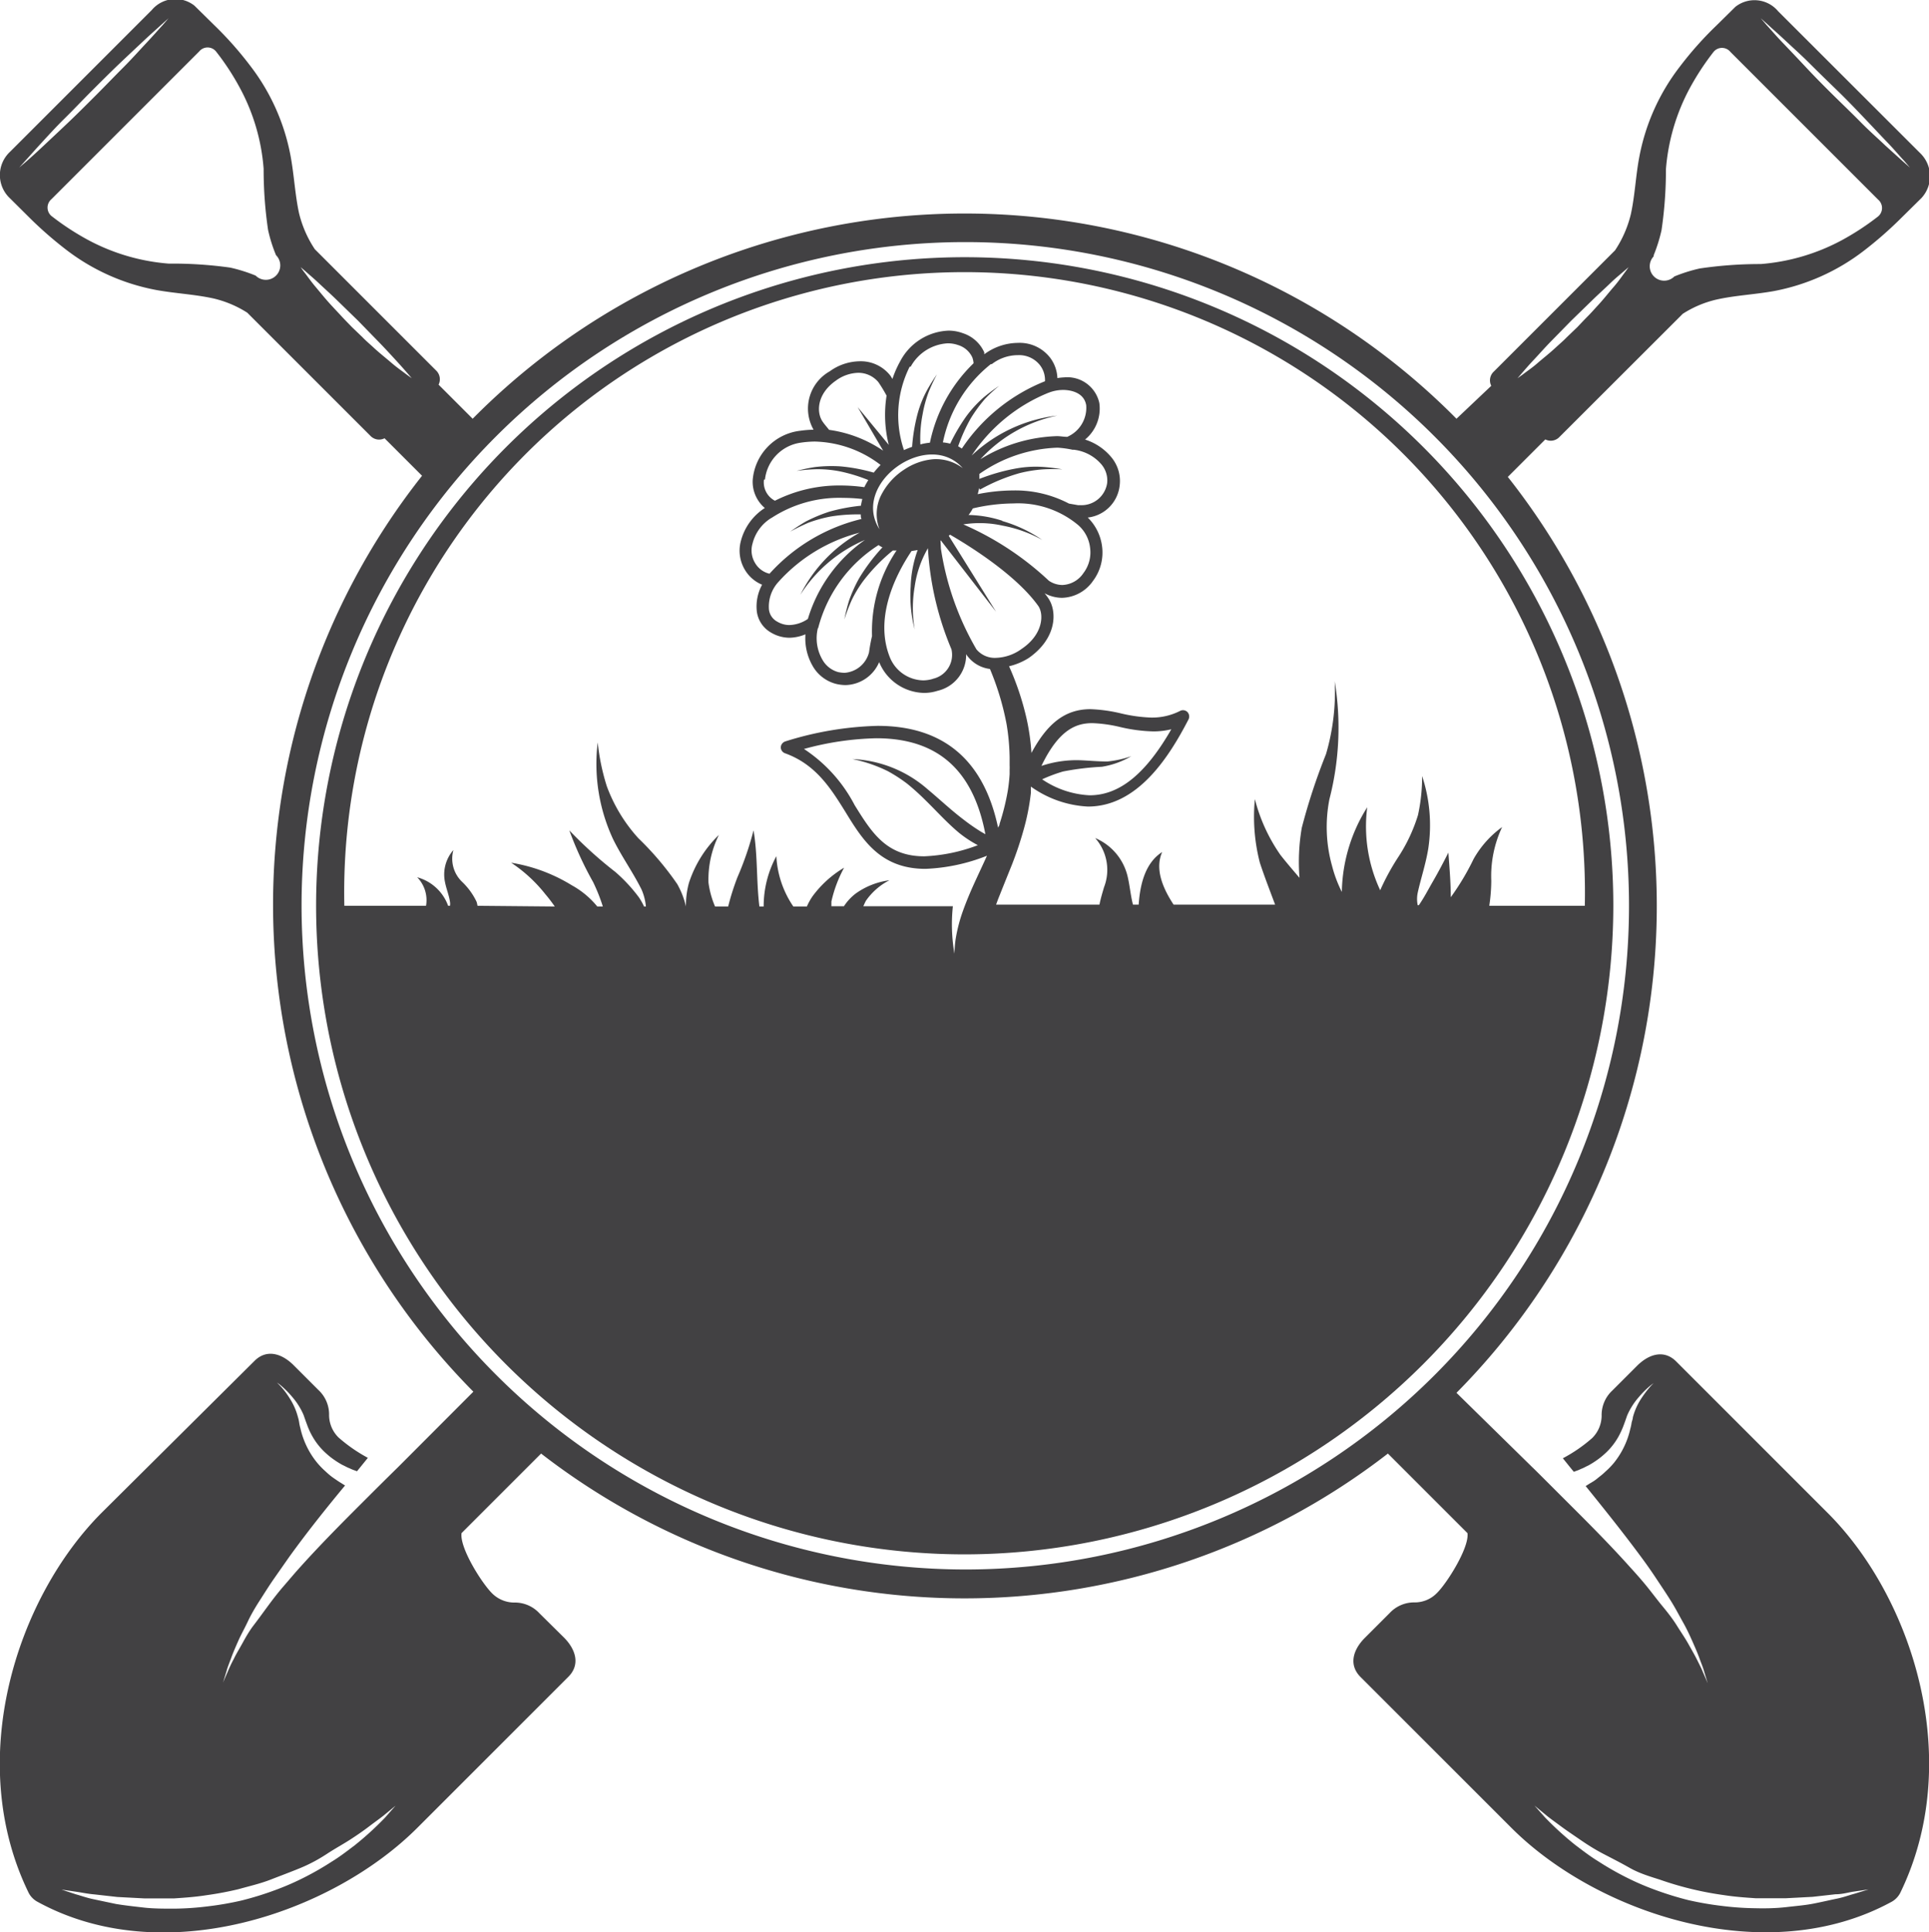
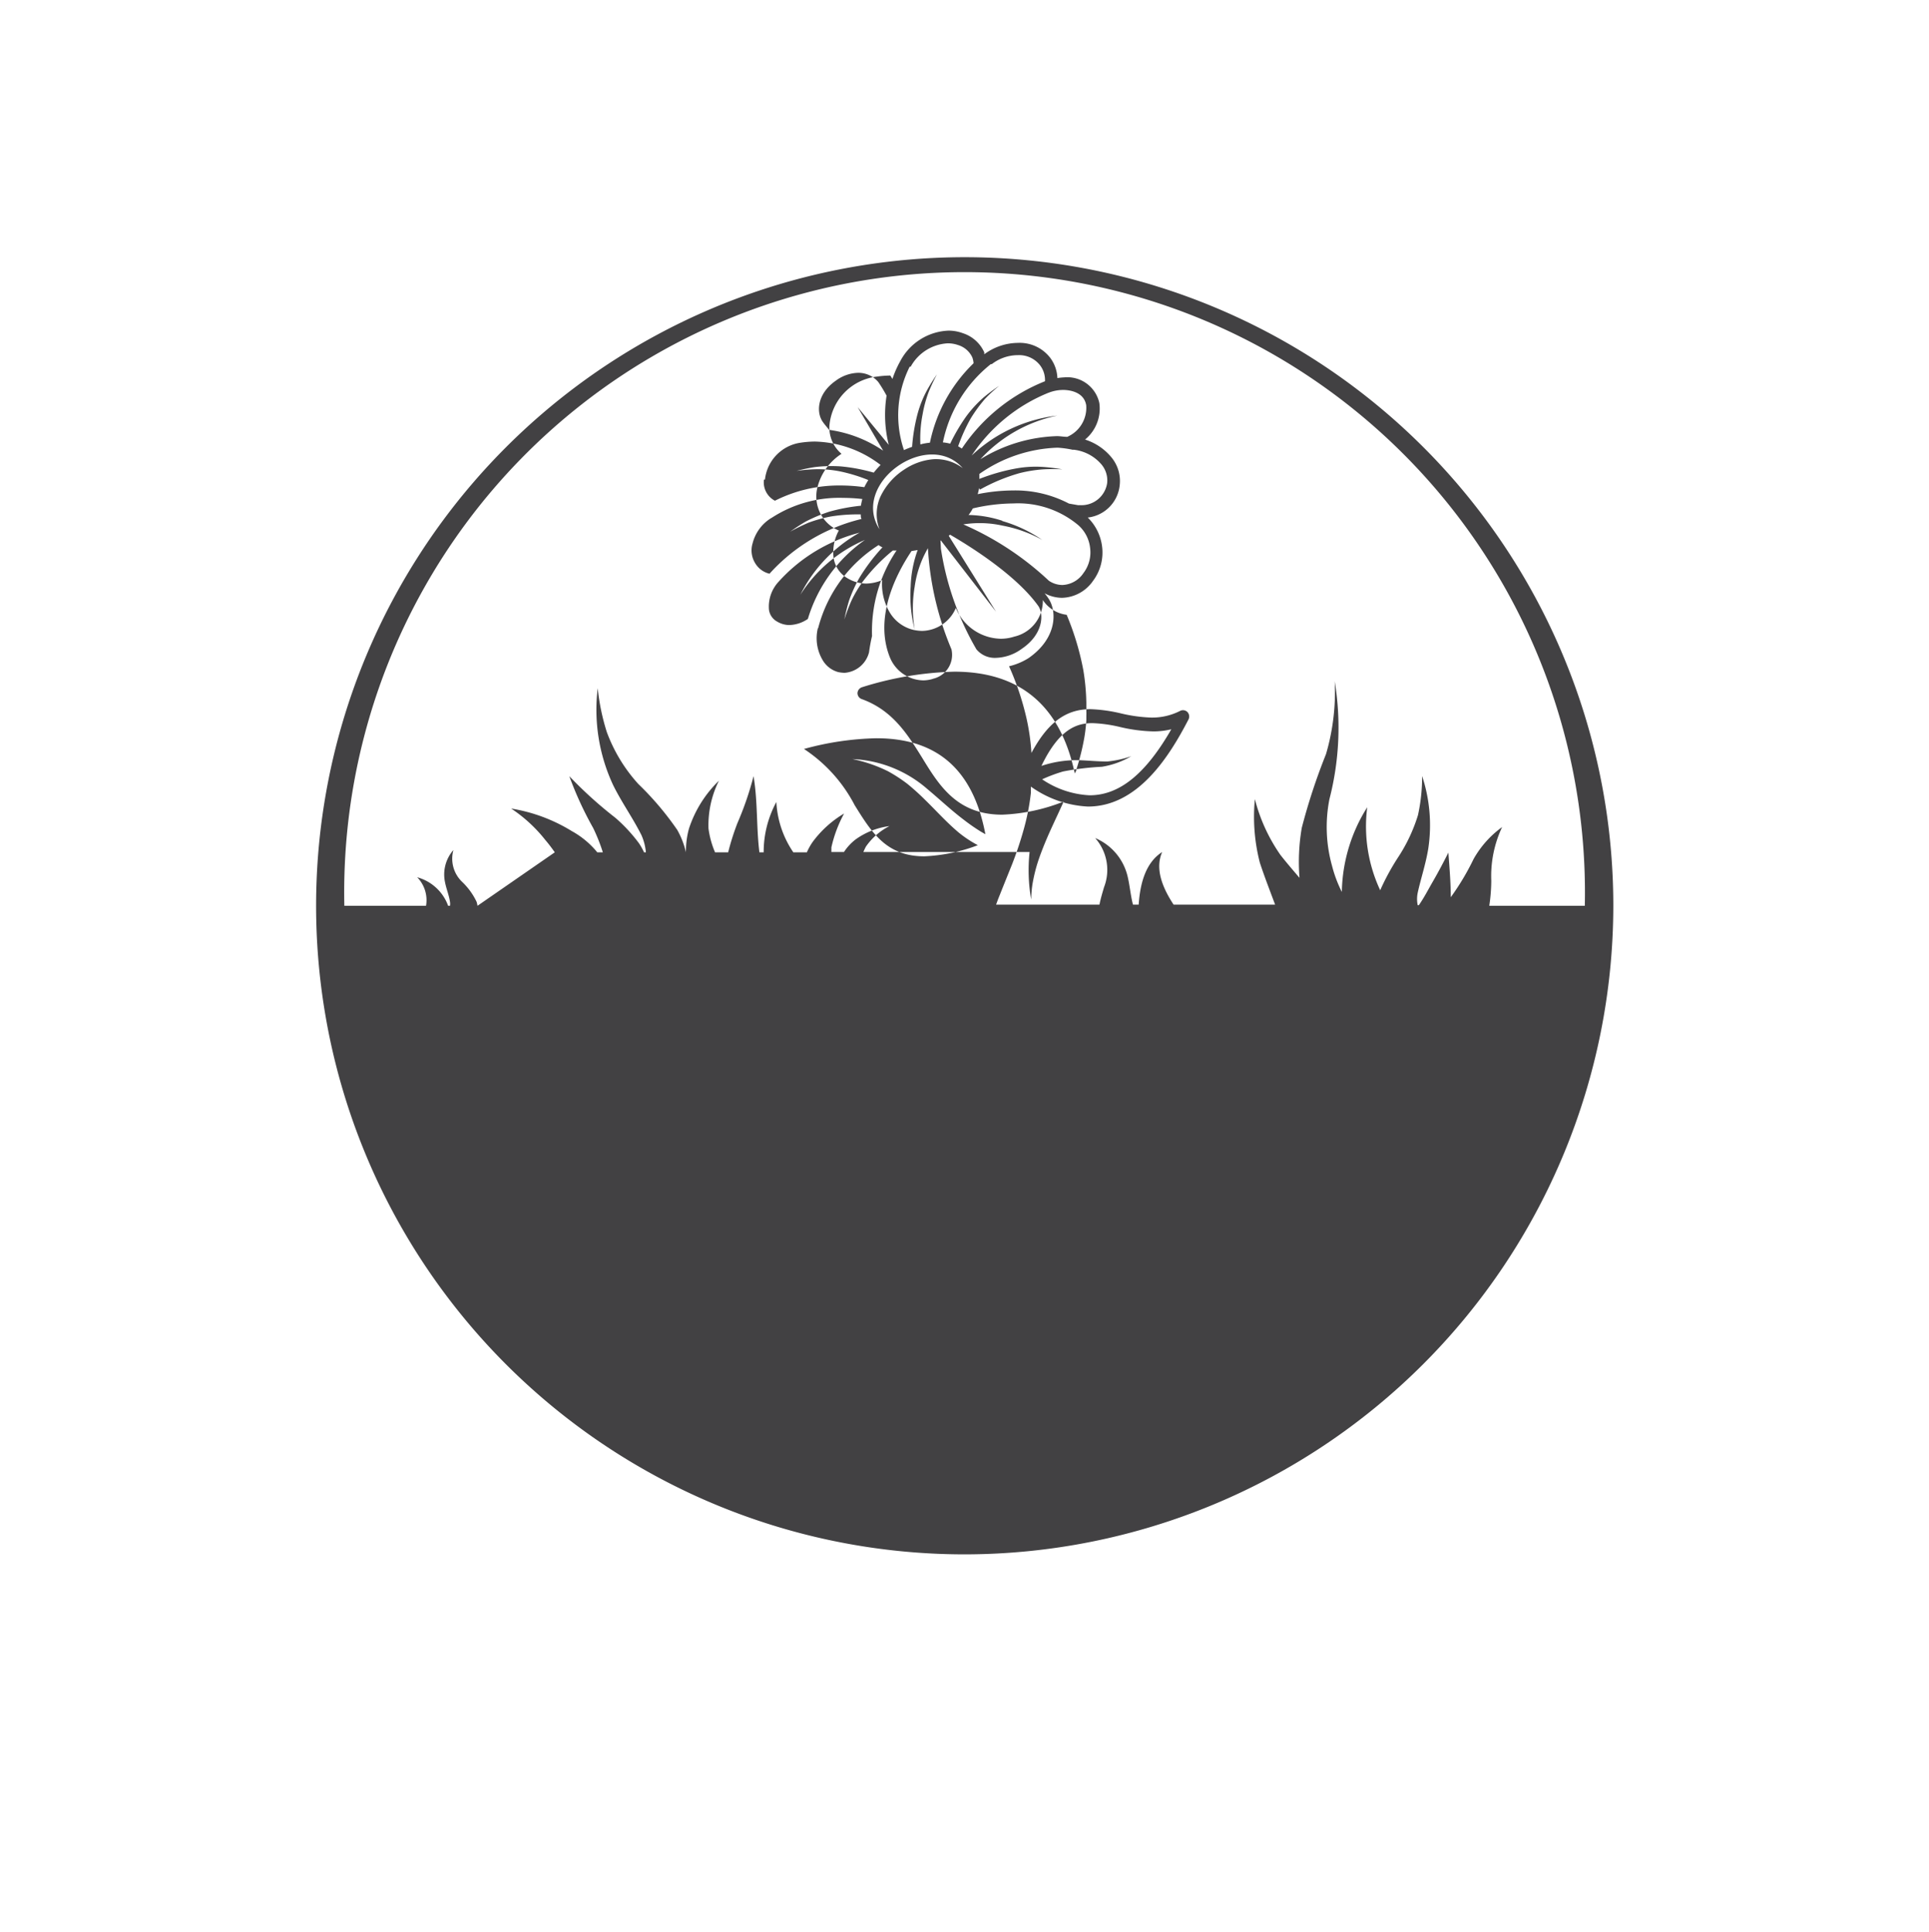
<svg xmlns="http://www.w3.org/2000/svg" id="Emblems" viewBox="0 0 135.29 135.53">
  <defs>
    <style>.cls-1{fill:#424143;}</style>
  </defs>
-   <path class="cls-1" d="M403,394.93l-10.59-10.59c-.84-.84-1.9-.54-2.75.31l-1.73,1.73a2.34,2.34,0,0,0-.75,1.78,2.23,2.23,0,0,1-.66,1.55,10.49,10.49,0,0,1-2.06,1.42c.22.27.47.59.77.95l.13-.05a2.93,2.93,0,0,0,.39-.16c.15-.05.31-.15.49-.23a5.92,5.92,0,0,0,.55-.34,5.16,5.16,0,0,0,.55-.43,4.71,4.71,0,0,0,1-1.22,6.27,6.27,0,0,0,.35-.74l.14-.38.14-.4a4.86,4.86,0,0,1,.81-1.28,6.58,6.58,0,0,1,.74-.75,3.89,3.89,0,0,1,.31-.24s-.11.1-.27.28a7.71,7.71,0,0,0-.62.83,4.5,4.5,0,0,0-.57,1.29c0,.12-.07.27-.09.39a3.15,3.15,0,0,1-.09.42,5.84,5.84,0,0,1-1.17,2.41,5.6,5.6,0,0,1-.59.6c-.19.19-.39.33-.57.48s-.36.25-.53.35l-.27.17c1.13,1.4,2.56,3.17,3.91,5,.37.5.72,1,1.07,1.53s.67,1,1,1.53.57,1,.84,1.48.48.93.67,1.36.36.82.49,1.18.26.66.33.93l.25.82s-.12-.29-.34-.79c-.1-.25-.25-.54-.42-.88s-.38-.7-.61-1.11-.51-.81-.79-1.26-.62-.89-1-1.35-.72-.92-1.1-1.39-.79-.93-1.21-1.39c-1.64-1.83-3.41-3.57-4.72-4.88s-2-2-2.08-2.07h0L377,386.54a48.54,48.54,0,0,0,3.6-64.24l2.63-2.63a.84.84,0,0,0,1-.18l8.64-8.63a7.48,7.48,0,0,1,2.37-1c1.29-.29,2.65-.35,4-.59a14.83,14.83,0,0,0,6.34-2.84,27.06,27.06,0,0,0,2.49-2.17l1.54-1.52a2.25,2.25,0,0,0-.1-3.16l-9.95-9.94a2.16,2.16,0,0,0-3-.31l-1.35,1.33a24.79,24.79,0,0,0-2.55,2.87,14.83,14.83,0,0,0-2.84,6.34c-.25,1.31-.3,2.66-.59,4a7.92,7.92,0,0,1-1.11,2.54l-8.5,8.5a.84.84,0,0,0-.18,1L377,318.22a48.54,48.54,0,0,0-69,0l-2.39-2.39a.85.85,0,0,0-.18-1l-8.5-8.5a7.92,7.92,0,0,1-1.11-2.54c-.28-1.3-.34-2.65-.59-4a14.83,14.83,0,0,0-2.84-6.34,24.79,24.79,0,0,0-2.55-2.87l-1.35-1.33a2.16,2.16,0,0,0-3,.31l-9.94,9.94a2.23,2.23,0,0,0-.1,3.16l1.53,1.52a27.06,27.06,0,0,0,2.49,2.17,14.83,14.83,0,0,0,6.34,2.84c1.31.24,2.67.3,4,.59a7.63,7.63,0,0,1,2.38,1l8.63,8.63a.84.84,0,0,0,1,.18l2.63,2.63a48.54,48.54,0,0,0,3.6,64.24l-5.28,5.29h0c-.09.09-.85.83-2.09,2.07s-3.07,3.05-4.72,4.88c-.42.46-.81.93-1.21,1.39s-.76.93-1.1,1.39-.67.92-1,1.35-.57.86-.79,1.26-.45.77-.61,1.11a9.41,9.41,0,0,0-.42.88c-.22.5-.34.79-.34.79l.25-.82c.07-.27.2-.57.33-.93s.3-.75.49-1.18.44-.87.67-1.36.53-1,.84-1.48.63-1,1-1.53.7-1,1.07-1.53c1.35-1.87,2.78-3.64,3.91-5l-.27-.17c-.17-.1-.34-.22-.53-.35s-.38-.29-.58-.48a5.54,5.54,0,0,1-.58-.6,5.76,5.76,0,0,1-.91-1.56,5.52,5.52,0,0,1-.26-.85,3.15,3.15,0,0,1-.09-.42,2.74,2.74,0,0,0-.09-.39,4.5,4.5,0,0,0-.57-1.29,5.73,5.73,0,0,0-.62-.83l-.27-.28a3.89,3.89,0,0,1,.31.24,6.58,6.58,0,0,1,.74.75,4.86,4.86,0,0,1,.81,1.28l.14.4.14.38a5,5,0,0,0,.35.74,4.71,4.71,0,0,0,1,1.22,5.16,5.16,0,0,0,.55.43,5.92,5.92,0,0,0,.55.34c.18.08.34.18.49.23a2.93,2.93,0,0,0,.39.16l.14.05.76-.94a10.91,10.91,0,0,1-2.06-1.43,2.23,2.23,0,0,1-.66-1.55,2.34,2.34,0,0,0-.75-1.78l-1.73-1.73c-.85-.85-1.91-1.15-2.75-.31L282,394.93c-6,6-9.67,17.39-5.14,26.68a1.5,1.5,0,0,0,.57.6c8.83,4.88,20.67.86,26.69-5.16l10.59-10.59c.84-.84.54-1.9-.3-2.75L312.68,402a2.34,2.34,0,0,0-1.78-.75,2.21,2.21,0,0,1-1.55-.66c-.71-.71-2.27-3.17-2.13-4.21l5.58-5.58a48.49,48.49,0,0,0,59.39,0l5.58,5.58c.14,1-1.42,3.49-2.14,4.2a2.17,2.17,0,0,1-1.54.66,2.34,2.34,0,0,0-1.78.75l-1.73,1.73c-.85.85-1.15,1.91-.31,2.75l10.59,10.59c6,6,17.86,10,26.69,5.16a1.5,1.5,0,0,0,.57-.6C412.65,412.32,409,400.9,403,394.93Zm-21.72-79.55.31-.36c.2-.23.48-.56.83-.93s.75-.83,1.2-1.29l1.42-1.45,1.45-1.41c.46-.45.91-.85,1.28-1.21s.71-.63.94-.83l.36-.31s-.1.15-.28.39-.43.61-.77,1-.71.87-1.15,1.34c-.22.24-.44.49-.68.73s-.47.49-.71.74l-.74.71c-.24.25-.49.46-.73.68-.47.44-.95.81-1.34,1.15s-.76.58-1,.77Zm17.54-24.82c.29.27.73.65,1.24,1.13s1.1,1,1.72,1.62,1.28,1.26,1.95,1.91,1.3,1.31,1.9,1.94,1.15,1.22,1.63,1.72.85.95,1.13,1.24l.41.48-.48-.42-1.24-1.12c-.5-.48-1.1-1-1.72-1.63s-1.28-1.26-1.94-1.91-1.31-1.31-1.9-1.94-1.15-1.22-1.63-1.72-.86-.95-1.13-1.24l-.42-.49Zm-8,16.22a11.19,11.19,0,0,0,.56-1.78,29,29,0,0,0,.31-4.28,14.33,14.33,0,0,1,1.68-5.7,18.37,18.37,0,0,1,1.66-2.53.76.76,0,0,1,1.18,0l10.36,10.36a.77.77,0,0,1,0,1.18,18.37,18.37,0,0,1-2.53,1.66,14.38,14.38,0,0,1-5.7,1.68,29,29,0,0,0-4.28.31,11.19,11.19,0,0,0-1.78.56,1,1,0,0,1-1.43-1.43Zm-88.48,7.55c-.39-.34-.87-.71-1.34-1.15-.24-.22-.49-.43-.73-.68l-.74-.71c-.24-.25-.48-.49-.71-.74s-.46-.49-.68-.73c-.44-.47-.82-.95-1.15-1.34s-.58-.76-.77-1-.28-.39-.28-.39l.36.31c.22.2.56.48.93.83s.83.76,1.29,1.21l1.45,1.41,1.41,1.45c.45.46.86.91,1.21,1.29s.63.7.83.93l.31.36-.39-.28C303.1,314.91,302.74,314.67,302.34,314.33Zm-25.65-14.15-.49.42.43-.48c.27-.29.65-.73,1.12-1.24s1-1.1,1.63-1.72,1.26-1.29,1.91-1.94,1.31-1.31,1.94-1.91,1.22-1.15,1.72-1.62.95-.86,1.24-1.13l.48-.43-.42.49c-.27.29-.65.73-1.13,1.24s-1,1.1-1.62,1.72-1.26,1.29-1.91,1.94-1.31,1.31-1.94,1.91-1.22,1.15-1.73,1.63S277,299.91,276.69,300.18Zm10,7.16a14.33,14.33,0,0,1-5.7-1.68,18.37,18.37,0,0,1-2.53-1.66.77.77,0,0,1,0-1.18l10.36-10.36a.76.76,0,0,1,1.18,0,17.49,17.49,0,0,1,1.66,2.53,14.17,14.17,0,0,1,1.68,5.7,29,29,0,0,0,.31,4.28,10.26,10.26,0,0,0,.56,1.78,1,1,0,0,1-1.43,1.43,11.19,11.19,0,0,0-1.78-.56A29,29,0,0,0,286.68,307.34Zm15.16,109a22,22,0,0,1-2.14,1.95c-.48.36-1,.77-1.59,1.13a20.89,20.89,0,0,1-1.89,1.09,18.9,18.9,0,0,1-2.14.93,22.08,22.08,0,0,1-2.31.71,21.76,21.76,0,0,1-2.37.41,20.74,20.74,0,0,1-2.33.16c-.75,0-1.48,0-2.17-.08s-1.34-.15-1.93-.25l-1.61-.34c-.47-.1-.87-.25-1.21-.34l-1-.33,1.08.16c.35.05.76.14,1.24.18l1.6.18,1.9.1h1c.35,0,.71,0,1.08,0,.73-.05,1.48-.1,2.24-.22a23,23,0,0,0,2.29-.43c.74-.21,1.5-.38,2.22-.66s1.42-.54,2.1-.82,1.3-.62,1.88-1,1.12-.67,1.63-1,.94-.63,1.32-.92.72-.53,1-.75l.85-.7ZM296,352.38a46.55,46.55,0,1,1,46.55,46.55A46.6,46.6,0,0,1,296,352.38Zm108.89,69.3c-.34.09-.73.24-1.22.34s-1,.22-1.6.34-1.24.17-1.93.25-1.42.1-2.17.08a20.9,20.9,0,0,1-2.33-.16,22.36,22.36,0,0,1-2.38-.41,22.66,22.66,0,0,1-2.3-.71,18.9,18.9,0,0,1-2.14-.93,20.89,20.89,0,0,1-1.89-1.09c-.59-.36-1.11-.77-1.59-1.13a22,22,0,0,1-2.14-1.95l-.73-.82.85.7c.27.22.61.46,1,.75s.84.59,1.32.92,1,.67,1.63,1,1.23.63,1.88,1,1.37.59,2.1.82a22.93,22.93,0,0,0,4.51,1.09c.76.12,1.51.17,2.24.22.37,0,.73,0,1.08,0h1l1.9-.1,1.6-.18c.49,0,.9-.13,1.24-.18l1.08-.16Z" transform="translate(-274.85 -288.85)" />
-   <path class="cls-1" d="M388,352.38a45.49,45.49,0,1,0-45.48,45.49A45.54,45.54,0,0,0,388,352.38Zm-56.76-11a20.71,20.71,0,0,1,5.07-.75c4.28,0,6.79,2.21,7.65,6.73l-.3-.17a13.9,13.9,0,0,1-1.25-.87c-.87-.66-1.67-1.42-2.51-2.12a8.55,8.55,0,0,0-5.27-2.11,10.07,10.07,0,0,1,2.51.86,10.77,10.77,0,0,1,1.35.88,16.76,16.76,0,0,1,1.25,1.13c.79.77,1.52,1.59,2.37,2.3a8.13,8.13,0,0,0,1.32.87,11.88,11.88,0,0,1-3.76.78c-2.65,0-3.68-1.66-4.88-3.59A10.5,10.5,0,0,0,331.22,341.37Zm45.4,11,0,0h0Zm-68.3,0a2.61,2.61,0,0,0-.06-.27,4.74,4.74,0,0,0-1-1.39,2.25,2.25,0,0,1-.63-2.25,2.6,2.6,0,0,0-.59,2.25c.09.47.28.91.35,1.38a.87.87,0,0,1,0,.28h-.13a3.21,3.21,0,0,0-2.17-2,2.3,2.3,0,0,1,.62,2H299a43.51,43.51,0,1,1,87,0h-6.7a12.19,12.19,0,0,0,.14-1.76,8.08,8.08,0,0,1,.76-3.76,7,7,0,0,0-2,2.24,17.57,17.57,0,0,1-1.6,2.68c0-1-.09-2.09-.17-3.13-.34.68-.7,1.36-1.07,2s-.62,1.14-1,1.69h-.08a2.15,2.15,0,0,1,0-.87c.22-1,.56-2,.74-3.09a11,11,0,0,0-.43-5.1,12.56,12.56,0,0,1-.29,2.74,11.54,11.54,0,0,1-1.42,3,16.6,16.6,0,0,0-1.23,2.27,10.56,10.56,0,0,1-.91-5.82,11.46,11.46,0,0,0-1.78,5.94,9,9,0,0,1-.69-1.84,10.11,10.11,0,0,1-.18-4.67,20.08,20.08,0,0,0,.37-8.27,15.51,15.51,0,0,1-.61,5.11,42.81,42.81,0,0,0-1.7,5.17,14.21,14.21,0,0,0-.16,3.51c-.45-.53-.91-1.06-1.34-1.61a12.07,12.07,0,0,1-1.79-3.91,12.89,12.89,0,0,0,.35,4.46c.33,1,.72,2,1.07,2.94h-7.12c-.73-1.11-1.34-2.48-.8-3.69-1.18.75-1.55,2.24-1.65,3.69h-.4c-.17-.65-.22-1.34-.38-2a3.89,3.89,0,0,0-2.27-2.67,3.36,3.36,0,0,1,.62,3.45c-.12.41-.24.81-.32,1.22h-7.25c.08-.22.16-.44.26-.68.26-.66.55-1.37.85-2.12a25.19,25.19,0,0,0,.81-2.41,16,16,0,0,0,.52-2.62c0-.15,0-.3,0-.45a7.51,7.51,0,0,0,4,1.4c3.5,0,5.7-3.49,7.06-6.12a.46.46,0,0,0-.08-.51.44.44,0,0,0-.51-.08,4.32,4.32,0,0,1-2,.47,10.6,10.6,0,0,1-2.18-.3,10.82,10.82,0,0,0-2.11-.29c-1.74,0-3,.95-4.14,3.07a15.59,15.59,0,0,0-.34-2.4,19.57,19.57,0,0,0-1.23-3.68A4.51,4.51,0,0,0,347,335c2-1.4,2-3.3,1.36-4.21a3.59,3.59,0,0,0-.25-.33,2.61,2.61,0,0,0,1.22.32,2.73,2.73,0,0,0,2.18-1.19,3.31,3.31,0,0,0,.63-2.44,3.43,3.43,0,0,0-1-2,2.54,2.54,0,0,0,2.24-2.27,2.6,2.6,0,0,0-.62-2,3.93,3.93,0,0,0-1.81-1.2,2.81,2.81,0,0,0,1-2.57,2.3,2.3,0,0,0-2.48-1.79,3.41,3.41,0,0,0-.46.05,2.52,2.52,0,0,0-.54-1.47,2.7,2.7,0,0,0-2.23-1,4,4,0,0,0-2.36.8,1,1,0,0,0,0-.14,2.48,2.48,0,0,0-1.5-1.34,2.88,2.88,0,0,0-1-.18,4,4,0,0,0-3.39,2.14,7.21,7.21,0,0,0-.55,1.25c-.05-.08-.09-.16-.15-.24a2.63,2.63,0,0,0-2.17-1,3.65,3.65,0,0,0-2.07.7,3,3,0,0,0-1.14,4.1l0,0a7,7,0,0,0-.91.07,3.78,3.78,0,0,0-3.36,3.47,2.41,2.41,0,0,0,.85,1.95,3.92,3.92,0,0,0-1.68,2.32,2.61,2.61,0,0,0,.31,2.06,2.52,2.52,0,0,0,1.18,1,3.19,3.19,0,0,0-.37,1.88,2,2,0,0,0,1,1.48,2.56,2.56,0,0,0,1.31.36,3.09,3.09,0,0,0,1.1-.24,3.88,3.88,0,0,0,.5,2.21,2.65,2.65,0,0,0,1.66,1.27,3,3,0,0,0,.65.08,2.63,2.63,0,0,0,2.36-1.61,3.48,3.48,0,0,0,3.15,2.16,3.09,3.09,0,0,0,.95-.15,2.58,2.58,0,0,0,2-2.57,1.25,1.25,0,0,0,.08.12,2.34,2.34,0,0,0,1.59.92,19.15,19.15,0,0,1,1.17,3.89,15.6,15.6,0,0,1,.21,2.3c0,.19,0,.39,0,.58a2.81,2.81,0,0,1,0,.29l0,.32a11.63,11.63,0,0,1-.13,1.17,16.44,16.44,0,0,1-.57,2.3c0,.1-.07.19-.11.28-1-4.74-3.83-7.14-8.45-7.14a23.42,23.42,0,0,0-6.47,1.09.46.46,0,0,0-.32.41.45.45,0,0,0,.29.42c2.17.78,3.22,2.47,4.24,4.11,1.22,2,2.48,4,5.62,4a13,13,0,0,0,4.31-.92c-.31.69-.63,1.36-.92,2s-.58,1.34-.81,2a11.13,11.13,0,0,0-.47,1.87,8.8,8.8,0,0,0-.08,1,12,12,0,0,1-.11-3.33H335.4c.06-.13.11-.25.18-.38a4.49,4.49,0,0,1,1.65-1.44,5.23,5.23,0,0,0-2.35.92,3.59,3.59,0,0,0-.84.9h-.88c0-.11,0-.22,0-.33a9.17,9.17,0,0,1,.89-2.37,7.48,7.48,0,0,0-2.21,2,4.24,4.24,0,0,0-.4.72h-.95a6.87,6.87,0,0,1-1.19-3.53,7.37,7.37,0,0,0-.89,3.53h-.3c-.22-1.77-.11-3.56-.41-5.34a22,22,0,0,1-1.13,3.29,17.37,17.37,0,0,0-.65,2.05H325a6.32,6.32,0,0,1-.46-1.67,7,7,0,0,1,.73-3.35,8.21,8.21,0,0,0-2.1,3.36,5.86,5.86,0,0,0-.21,1.66h0a5.94,5.94,0,0,0-.61-1.57,21,21,0,0,0-2.73-3.22,11.15,11.15,0,0,1-2.21-3.64,15.33,15.33,0,0,1-.64-3.08,12.5,12.5,0,0,0,1.07,6.77c.59,1.21,1.39,2.32,2,3.54a3.8,3.8,0,0,1,.31,1.2h-.13a4.53,4.53,0,0,0-.36-.64,11.13,11.13,0,0,0-1.65-1.78,29,29,0,0,1-3.23-2.92,24.31,24.31,0,0,0,1.67,3.63,12.68,12.68,0,0,1,.68,1.71h-.39a6.12,6.12,0,0,0-1.79-1.49,11.64,11.64,0,0,0-4.25-1.58,10.29,10.29,0,0,1,2.4,2.21c.23.27.45.56.66.86Zm44.19-10.12c-.68,0-1.36-.07-2-.09a7.74,7.74,0,0,0-2.64.4c1.26-2.63,2.51-3,3.58-3a9.83,9.83,0,0,1,1.93.27,11.2,11.2,0,0,0,2.36.31A5.4,5.4,0,0,0,357,340c-1.81,3.15-3.65,4.63-5.73,4.63a6.47,6.47,0,0,1-3.33-1.12,10.81,10.81,0,0,1,1.47-.55,19.06,19.06,0,0,1,2.72-.33,5.93,5.93,0,0,0,2.06-.74A7.27,7.27,0,0,1,352.51,342.26Zm-12.24-5.8a2.37,2.37,0,0,1-.69.11,2.58,2.58,0,0,1-2.34-1.62s0,0,0,0c-1.05-2.62.23-5.53,1.52-7.45l.43-.07a8.18,8.18,0,0,0-.49,2.55A9.51,9.51,0,0,0,339,333a9,9,0,0,1,0-3,7.42,7.42,0,0,1,.93-2.7,21.35,21.35,0,0,0,1.65,7.09A1.72,1.72,0,0,1,340.27,336.46Zm-8.06-3.55v0a9.81,9.81,0,0,1,4.24-5.83,1.48,1.48,0,0,0,.27.16,13.3,13.3,0,0,0-1.63,2.16,10.07,10.07,0,0,0-.71,1.57,12.3,12.3,0,0,0-.33,1.33,12.51,12.51,0,0,1,.5-1.33,8.42,8.42,0,0,1,.83-1.38,12.64,12.64,0,0,1,2.07-2.13,2.06,2.06,0,0,0,.26,0,10.17,10.17,0,0,0-1.72,6c-.09.38-.16.77-.21,1.14a1.91,1.91,0,0,1-1.71,1.44,2.48,2.48,0,0,1-.45-.05,1.82,1.82,0,0,1-1.11-.87A3,3,0,0,1,332.21,332.91Zm-2-.22a1.68,1.68,0,0,1-.87-.24,1.11,1.11,0,0,1-.58-.85,2.56,2.56,0,0,1,.66-1.93,0,0,0,0,0,0,0,11.5,11.5,0,0,1,5.7-3.46,10.24,10.24,0,0,0-4.16,4.36,10,10,0,0,1,4.53-3.85,10.43,10.43,0,0,0-4,5.54A2.41,2.41,0,0,1,330.16,332.69Zm-1.26-7.52a8.67,8.67,0,0,1,5-1.4,12,12,0,0,1,1.36.08,4.4,4.4,0,0,0-.1.47,13,13,0,0,0-2.22.42,10.85,10.85,0,0,0-1.65.69c-.38.22-.74.46-1.09.71.41-.23.83-.43,1.26-.62a9.64,9.64,0,0,1,1.57-.44,11.63,11.63,0,0,1,2.12-.15c0,.11,0,.21.05.32a12.66,12.66,0,0,0-6.45,3.84h0a1.6,1.6,0,0,1-1-.73,1.7,1.7,0,0,1-.19-1.39,2.93,2.93,0,0,1,1.3-1.78Zm-.47-2.68A2.93,2.93,0,0,1,331,319.9h0a7,7,0,0,1,1-.08,7.87,7.87,0,0,1,4.61,1.64,6,6,0,0,0-.48.54,12.38,12.38,0,0,0-2.34-.44,9.72,9.72,0,0,0-1.79.05,11.67,11.67,0,0,0-1.28.27,11.34,11.34,0,0,1,1.41-.12,8,8,0,0,1,1.62.15,11.39,11.39,0,0,1,2,.61,4.91,4.91,0,0,0-.28.5,12.46,12.46,0,0,0-1.66-.12,10,10,0,0,0-4.61,1.07A1.45,1.45,0,0,1,328.43,322.49Zm10.22-7.92,0,0a3.16,3.16,0,0,1,2.6-1.64,2.18,2.18,0,0,1,.72.12,1.62,1.62,0,0,1,1,.86,1.43,1.43,0,0,1,.09.42,10.76,10.76,0,0,0-3.06,5.57,4.11,4.11,0,0,0-.67.12,8.92,8.92,0,0,1,.16-2.13,8.7,8.7,0,0,1,.43-1.57,13.35,13.35,0,0,1,.57-1.21,12.48,12.48,0,0,0-.72,1.16,7.63,7.63,0,0,0-.65,1.66,12.53,12.53,0,0,0-.37,2.26c-.19.07-.38.14-.57.23A7.6,7.6,0,0,1,338.65,314.57Zm5.69-.18h0a3,3,0,0,1,1.83-.63,1.86,1.86,0,0,1,1.53.68,1.71,1.71,0,0,1,.37,1.15h0a12.62,12.62,0,0,0-5.83,4.72l-.26-.16a12.15,12.15,0,0,1,.88-1.95,10.45,10.45,0,0,1,1-1.37,10.66,10.66,0,0,1,1-.92,12.56,12.56,0,0,0-1.1.82,8.43,8.43,0,0,0-1.21,1.32,13.23,13.23,0,0,0-1.13,1.92,2.71,2.71,0,0,0-.51-.09A9.4,9.4,0,0,1,344.34,314.39Zm4,2h0a2.8,2.8,0,0,1,1-.19c.34,0,1.45.08,1.62,1.07a2.22,2.22,0,0,1-1.33,2.22c-.24,0-.48-.05-.72-.05a10.81,10.81,0,0,0-5.37,1.62A10.06,10.06,0,0,1,349,318a10.48,10.48,0,0,0-6,2.8A11.74,11.74,0,0,1,348.38,316.4Zm1.72,4h0a3,3,0,0,1,1.94,1,1.74,1.74,0,0,1,.43,1.34,1.82,1.82,0,0,1-1.92,1.55h-.13l-.63-.11a8.08,8.08,0,0,0-3.92-.92,12.67,12.67,0,0,0-2.48.26,3.77,3.77,0,0,0,.1-.43l.06.11a12.87,12.87,0,0,1,2.76-1.15,9.53,9.53,0,0,1,1.67-.27,12.16,12.16,0,0,1,1.35,0,12.63,12.63,0,0,0-1.36-.17,7.68,7.68,0,0,0-1.79.09,13.76,13.76,0,0,0-2.67.75c0-.12,0-.23,0-.35a10.09,10.09,0,0,1,5.48-1.84A6.92,6.92,0,0,1,350.1,320.4Zm-7.64,1.39a3.1,3.1,0,0,0-2.2-.72,4.31,4.31,0,0,0-2,.71,4.65,4.65,0,0,0-1.69,1.91,3,3,0,0,0-.07,2.29C334.47,322.71,340.06,318.81,342.46,321.79Zm2.67,3.6a8.09,8.09,0,0,0-2.38-.41,3.29,3.29,0,0,0,.3-.46,12.7,12.7,0,0,1,2.85-.35,6.57,6.57,0,0,1,4.54,1.52l0,0a2.48,2.48,0,0,1,.83,1.57,2.39,2.39,0,0,1-.46,1.79,1.86,1.86,0,0,1-1.48.84,1.7,1.7,0,0,1-.95-.3,21,21,0,0,0-6-3.95,7.38,7.38,0,0,1,2.77.09,9.15,9.15,0,0,1,2.77,1A9.65,9.65,0,0,0,345.13,325.39Zm-7.93-5.27L335,317.4l1.79,3.06A8.91,8.91,0,0,0,333,319c-.15-.19-.32-.38-.45-.57-.44-.62-.44-1.93.92-2.88A2.76,2.76,0,0,1,335,315a1.82,1.82,0,0,1,1.46.66,10.65,10.65,0,0,1,.57.94A8.7,8.7,0,0,0,337.2,320.12ZM340,327.2l-.05,0H340Zm.84-.44,0,0,3.87,5-3.32-5.33.09-.08c1.85,1.07,4.76,3,6.19,5,.41.6.33,2-1.15,3a3.22,3.22,0,0,1-1.81.64,1.67,1.67,0,0,1-1.38-.6,20,20,0,0,1-2.49-7.06C340.83,327.09,340.82,326.92,340.81,326.76Z" transform="translate(-274.85 -288.85)" />
+   <path class="cls-1" d="M388,352.38a45.49,45.49,0,1,0-45.48,45.49A45.54,45.54,0,0,0,388,352.38Zm-56.76-11a20.71,20.71,0,0,1,5.07-.75c4.28,0,6.79,2.21,7.65,6.73l-.3-.17a13.9,13.9,0,0,1-1.25-.87c-.87-.66-1.67-1.42-2.51-2.12a8.55,8.55,0,0,0-5.27-2.11,10.07,10.07,0,0,1,2.51.86,10.77,10.77,0,0,1,1.35.88,16.76,16.76,0,0,1,1.25,1.13c.79.77,1.52,1.59,2.37,2.3a8.13,8.13,0,0,0,1.32.87,11.88,11.88,0,0,1-3.76.78c-2.65,0-3.68-1.66-4.88-3.59A10.5,10.5,0,0,0,331.22,341.37Zm45.4,11,0,0h0Zm-68.3,0a2.61,2.61,0,0,0-.06-.27,4.74,4.74,0,0,0-1-1.39,2.25,2.25,0,0,1-.63-2.25,2.6,2.6,0,0,0-.59,2.25c.09.47.28.91.35,1.38a.87.87,0,0,1,0,.28h-.13a3.21,3.21,0,0,0-2.17-2,2.3,2.3,0,0,1,.62,2H299a43.51,43.51,0,1,1,87,0h-6.7a12.19,12.19,0,0,0,.14-1.76,8.08,8.08,0,0,1,.76-3.76,7,7,0,0,0-2,2.24,17.57,17.57,0,0,1-1.6,2.68c0-1-.09-2.09-.17-3.13-.34.68-.7,1.36-1.07,2s-.62,1.14-1,1.69h-.08a2.15,2.15,0,0,1,0-.87c.22-1,.56-2,.74-3.09a11,11,0,0,0-.43-5.1,12.56,12.56,0,0,1-.29,2.74,11.54,11.54,0,0,1-1.42,3,16.6,16.6,0,0,0-1.23,2.27,10.56,10.56,0,0,1-.91-5.82,11.46,11.46,0,0,0-1.78,5.94,9,9,0,0,1-.69-1.84,10.11,10.11,0,0,1-.18-4.67,20.08,20.08,0,0,0,.37-8.27,15.51,15.51,0,0,1-.61,5.11,42.81,42.81,0,0,0-1.7,5.17,14.21,14.21,0,0,0-.16,3.51c-.45-.53-.91-1.06-1.34-1.61a12.07,12.07,0,0,1-1.79-3.91,12.89,12.89,0,0,0,.35,4.46c.33,1,.72,2,1.07,2.94h-7.12c-.73-1.11-1.34-2.48-.8-3.69-1.18.75-1.55,2.24-1.65,3.69h-.4c-.17-.65-.22-1.34-.38-2a3.89,3.89,0,0,0-2.27-2.67,3.36,3.36,0,0,1,.62,3.45c-.12.41-.24.81-.32,1.22h-7.25c.08-.22.16-.44.26-.68.26-.66.55-1.37.85-2.12a25.19,25.19,0,0,0,.81-2.41,16,16,0,0,0,.52-2.62c0-.15,0-.3,0-.45a7.51,7.51,0,0,0,4,1.4c3.5,0,5.7-3.49,7.06-6.12a.46.46,0,0,0-.08-.51.44.44,0,0,0-.51-.08,4.32,4.32,0,0,1-2,.47,10.6,10.6,0,0,1-2.18-.3,10.82,10.82,0,0,0-2.11-.29c-1.74,0-3,.95-4.14,3.07a15.59,15.59,0,0,0-.34-2.4,19.57,19.57,0,0,0-1.23-3.68A4.51,4.51,0,0,0,347,335c2-1.4,2-3.3,1.36-4.21a3.59,3.59,0,0,0-.25-.33,2.61,2.61,0,0,0,1.22.32,2.73,2.73,0,0,0,2.18-1.19,3.31,3.31,0,0,0,.63-2.44,3.43,3.43,0,0,0-1-2,2.54,2.54,0,0,0,2.24-2.27,2.6,2.6,0,0,0-.62-2,3.93,3.93,0,0,0-1.81-1.2,2.81,2.81,0,0,0,1-2.57,2.3,2.3,0,0,0-2.48-1.79,3.41,3.41,0,0,0-.46.05,2.52,2.52,0,0,0-.54-1.47,2.7,2.7,0,0,0-2.23-1,4,4,0,0,0-2.36.8,1,1,0,0,0,0-.14,2.48,2.48,0,0,0-1.5-1.34,2.88,2.88,0,0,0-1-.18,4,4,0,0,0-3.39,2.14,7.21,7.21,0,0,0-.55,1.25c-.05-.08-.09-.16-.15-.24l0,0a7,7,0,0,0-.91.07,3.78,3.78,0,0,0-3.36,3.47,2.41,2.41,0,0,0,.85,1.95,3.92,3.92,0,0,0-1.68,2.32,2.61,2.61,0,0,0,.31,2.06,2.52,2.52,0,0,0,1.18,1,3.19,3.19,0,0,0-.37,1.88,2,2,0,0,0,1,1.48,2.56,2.56,0,0,0,1.31.36,3.09,3.09,0,0,0,1.1-.24,3.88,3.88,0,0,0,.5,2.21,2.65,2.65,0,0,0,1.66,1.27,3,3,0,0,0,.65.08,2.63,2.63,0,0,0,2.36-1.61,3.48,3.48,0,0,0,3.15,2.16,3.09,3.09,0,0,0,.95-.15,2.58,2.58,0,0,0,2-2.57,1.25,1.25,0,0,0,.08.12,2.34,2.34,0,0,0,1.59.92,19.15,19.15,0,0,1,1.17,3.89,15.6,15.6,0,0,1,.21,2.3c0,.19,0,.39,0,.58a2.81,2.81,0,0,1,0,.29l0,.32a11.63,11.63,0,0,1-.13,1.17,16.44,16.44,0,0,1-.57,2.3c0,.1-.07.19-.11.28-1-4.74-3.83-7.14-8.45-7.14a23.42,23.42,0,0,0-6.47,1.09.46.46,0,0,0-.32.41.45.45,0,0,0,.29.42c2.17.78,3.22,2.47,4.24,4.11,1.22,2,2.48,4,5.62,4a13,13,0,0,0,4.31-.92c-.31.69-.63,1.36-.92,2s-.58,1.34-.81,2a11.13,11.13,0,0,0-.47,1.87,8.8,8.8,0,0,0-.08,1,12,12,0,0,1-.11-3.33H335.4c.06-.13.11-.25.18-.38a4.49,4.49,0,0,1,1.65-1.44,5.23,5.23,0,0,0-2.35.92,3.59,3.59,0,0,0-.84.9h-.88c0-.11,0-.22,0-.33a9.17,9.17,0,0,1,.89-2.37,7.48,7.48,0,0,0-2.21,2,4.24,4.24,0,0,0-.4.72h-.95a6.87,6.87,0,0,1-1.19-3.53,7.37,7.37,0,0,0-.89,3.53h-.3c-.22-1.77-.11-3.56-.41-5.34a22,22,0,0,1-1.13,3.29,17.37,17.37,0,0,0-.65,2.05H325a6.32,6.32,0,0,1-.46-1.67,7,7,0,0,1,.73-3.35,8.21,8.21,0,0,0-2.1,3.36,5.86,5.86,0,0,0-.21,1.66h0a5.94,5.94,0,0,0-.61-1.57,21,21,0,0,0-2.73-3.22,11.15,11.15,0,0,1-2.21-3.64,15.33,15.33,0,0,1-.64-3.08,12.5,12.5,0,0,0,1.07,6.77c.59,1.21,1.39,2.32,2,3.54a3.8,3.8,0,0,1,.31,1.2h-.13a4.53,4.53,0,0,0-.36-.64,11.13,11.13,0,0,0-1.65-1.78,29,29,0,0,1-3.23-2.92,24.31,24.31,0,0,0,1.67,3.63,12.68,12.68,0,0,1,.68,1.71h-.39a6.12,6.12,0,0,0-1.79-1.49,11.64,11.64,0,0,0-4.25-1.58,10.29,10.29,0,0,1,2.4,2.21c.23.27.45.56.66.86Zm44.19-10.12c-.68,0-1.36-.07-2-.09a7.74,7.74,0,0,0-2.64.4c1.26-2.63,2.51-3,3.58-3a9.83,9.83,0,0,1,1.93.27,11.2,11.2,0,0,0,2.36.31A5.4,5.4,0,0,0,357,340c-1.81,3.15-3.65,4.63-5.73,4.63a6.47,6.47,0,0,1-3.33-1.12,10.81,10.81,0,0,1,1.47-.55,19.06,19.06,0,0,1,2.72-.33,5.93,5.93,0,0,0,2.06-.74A7.27,7.27,0,0,1,352.51,342.26Zm-12.24-5.8a2.37,2.37,0,0,1-.69.11,2.58,2.58,0,0,1-2.34-1.62s0,0,0,0c-1.05-2.62.23-5.53,1.52-7.45l.43-.07a8.18,8.18,0,0,0-.49,2.55A9.51,9.51,0,0,0,339,333a9,9,0,0,1,0-3,7.42,7.42,0,0,1,.93-2.7,21.35,21.35,0,0,0,1.65,7.09A1.72,1.72,0,0,1,340.27,336.46Zm-8.06-3.55v0a9.81,9.81,0,0,1,4.24-5.83,1.48,1.48,0,0,0,.27.16,13.3,13.3,0,0,0-1.63,2.16,10.07,10.07,0,0,0-.71,1.57,12.3,12.3,0,0,0-.33,1.33,12.51,12.51,0,0,1,.5-1.33,8.42,8.42,0,0,1,.83-1.38,12.64,12.64,0,0,1,2.07-2.13,2.06,2.06,0,0,0,.26,0,10.17,10.17,0,0,0-1.72,6c-.09.38-.16.77-.21,1.14a1.91,1.91,0,0,1-1.71,1.44,2.48,2.48,0,0,1-.45-.05,1.82,1.82,0,0,1-1.11-.87A3,3,0,0,1,332.21,332.91Zm-2-.22a1.68,1.68,0,0,1-.87-.24,1.11,1.11,0,0,1-.58-.85,2.56,2.56,0,0,1,.66-1.93,0,0,0,0,0,0,0,11.5,11.5,0,0,1,5.7-3.46,10.24,10.24,0,0,0-4.16,4.36,10,10,0,0,1,4.53-3.85,10.43,10.43,0,0,0-4,5.54A2.41,2.41,0,0,1,330.16,332.69Zm-1.26-7.52a8.67,8.67,0,0,1,5-1.4,12,12,0,0,1,1.36.08,4.4,4.4,0,0,0-.1.47,13,13,0,0,0-2.22.42,10.85,10.85,0,0,0-1.65.69c-.38.22-.74.46-1.09.71.41-.23.83-.43,1.26-.62a9.64,9.64,0,0,1,1.57-.44,11.63,11.63,0,0,1,2.12-.15c0,.11,0,.21.05.32a12.66,12.66,0,0,0-6.45,3.84h0a1.6,1.6,0,0,1-1-.73,1.7,1.7,0,0,1-.19-1.39,2.93,2.93,0,0,1,1.3-1.78Zm-.47-2.68A2.93,2.93,0,0,1,331,319.9h0a7,7,0,0,1,1-.08,7.87,7.87,0,0,1,4.61,1.64,6,6,0,0,0-.48.54,12.38,12.38,0,0,0-2.34-.44,9.72,9.72,0,0,0-1.79.05,11.67,11.67,0,0,0-1.28.27,11.34,11.34,0,0,1,1.41-.12,8,8,0,0,1,1.62.15,11.39,11.39,0,0,1,2,.61,4.91,4.91,0,0,0-.28.5,12.46,12.46,0,0,0-1.66-.12,10,10,0,0,0-4.61,1.07A1.45,1.45,0,0,1,328.43,322.49Zm10.22-7.92,0,0a3.16,3.16,0,0,1,2.6-1.64,2.18,2.18,0,0,1,.72.12,1.62,1.62,0,0,1,1,.86,1.43,1.43,0,0,1,.09.42,10.76,10.76,0,0,0-3.06,5.57,4.11,4.11,0,0,0-.67.12,8.92,8.92,0,0,1,.16-2.13,8.7,8.7,0,0,1,.43-1.57,13.35,13.35,0,0,1,.57-1.21,12.48,12.48,0,0,0-.72,1.16,7.63,7.63,0,0,0-.65,1.66,12.53,12.53,0,0,0-.37,2.26c-.19.07-.38.14-.57.23A7.6,7.6,0,0,1,338.65,314.57Zm5.69-.18h0a3,3,0,0,1,1.83-.63,1.86,1.86,0,0,1,1.53.68,1.71,1.71,0,0,1,.37,1.15h0a12.62,12.62,0,0,0-5.83,4.72l-.26-.16a12.15,12.15,0,0,1,.88-1.95,10.45,10.45,0,0,1,1-1.37,10.66,10.66,0,0,1,1-.92,12.56,12.56,0,0,0-1.1.82,8.43,8.43,0,0,0-1.21,1.32,13.23,13.23,0,0,0-1.13,1.92,2.71,2.71,0,0,0-.51-.09A9.4,9.4,0,0,1,344.34,314.39Zm4,2h0a2.8,2.8,0,0,1,1-.19c.34,0,1.45.08,1.62,1.07a2.22,2.22,0,0,1-1.33,2.22c-.24,0-.48-.05-.72-.05a10.81,10.81,0,0,0-5.37,1.62A10.06,10.06,0,0,1,349,318a10.48,10.48,0,0,0-6,2.8A11.74,11.74,0,0,1,348.38,316.4Zm1.72,4h0a3,3,0,0,1,1.94,1,1.74,1.74,0,0,1,.43,1.34,1.82,1.82,0,0,1-1.92,1.55h-.13l-.63-.11a8.08,8.08,0,0,0-3.92-.92,12.67,12.67,0,0,0-2.48.26,3.77,3.77,0,0,0,.1-.43l.06.11a12.87,12.87,0,0,1,2.76-1.15,9.53,9.53,0,0,1,1.67-.27,12.16,12.16,0,0,1,1.35,0,12.63,12.63,0,0,0-1.36-.17,7.68,7.68,0,0,0-1.79.09,13.76,13.76,0,0,0-2.67.75c0-.12,0-.23,0-.35a10.09,10.09,0,0,1,5.48-1.84A6.92,6.92,0,0,1,350.1,320.4Zm-7.64,1.39a3.1,3.1,0,0,0-2.2-.72,4.31,4.31,0,0,0-2,.71,4.65,4.65,0,0,0-1.69,1.91,3,3,0,0,0-.07,2.29C334.47,322.71,340.06,318.81,342.46,321.79Zm2.67,3.6a8.09,8.09,0,0,0-2.38-.41,3.29,3.29,0,0,0,.3-.46,12.7,12.7,0,0,1,2.85-.35,6.57,6.57,0,0,1,4.54,1.52l0,0a2.48,2.48,0,0,1,.83,1.57,2.39,2.39,0,0,1-.46,1.79,1.86,1.86,0,0,1-1.48.84,1.7,1.7,0,0,1-.95-.3,21,21,0,0,0-6-3.95,7.38,7.38,0,0,1,2.77.09,9.15,9.15,0,0,1,2.77,1A9.65,9.65,0,0,0,345.13,325.39Zm-7.93-5.27L335,317.4l1.79,3.06A8.91,8.91,0,0,0,333,319c-.15-.19-.32-.38-.45-.57-.44-.62-.44-1.93.92-2.88A2.76,2.76,0,0,1,335,315a1.82,1.82,0,0,1,1.46.66,10.65,10.65,0,0,1,.57.94A8.7,8.7,0,0,0,337.2,320.12ZM340,327.2l-.05,0H340Zm.84-.44,0,0,3.87,5-3.32-5.33.09-.08c1.85,1.07,4.76,3,6.19,5,.41.6.33,2-1.15,3a3.22,3.22,0,0,1-1.81.64,1.67,1.67,0,0,1-1.38-.6,20,20,0,0,1-2.49-7.06C340.83,327.09,340.82,326.92,340.81,326.76Z" transform="translate(-274.85 -288.85)" />
</svg>